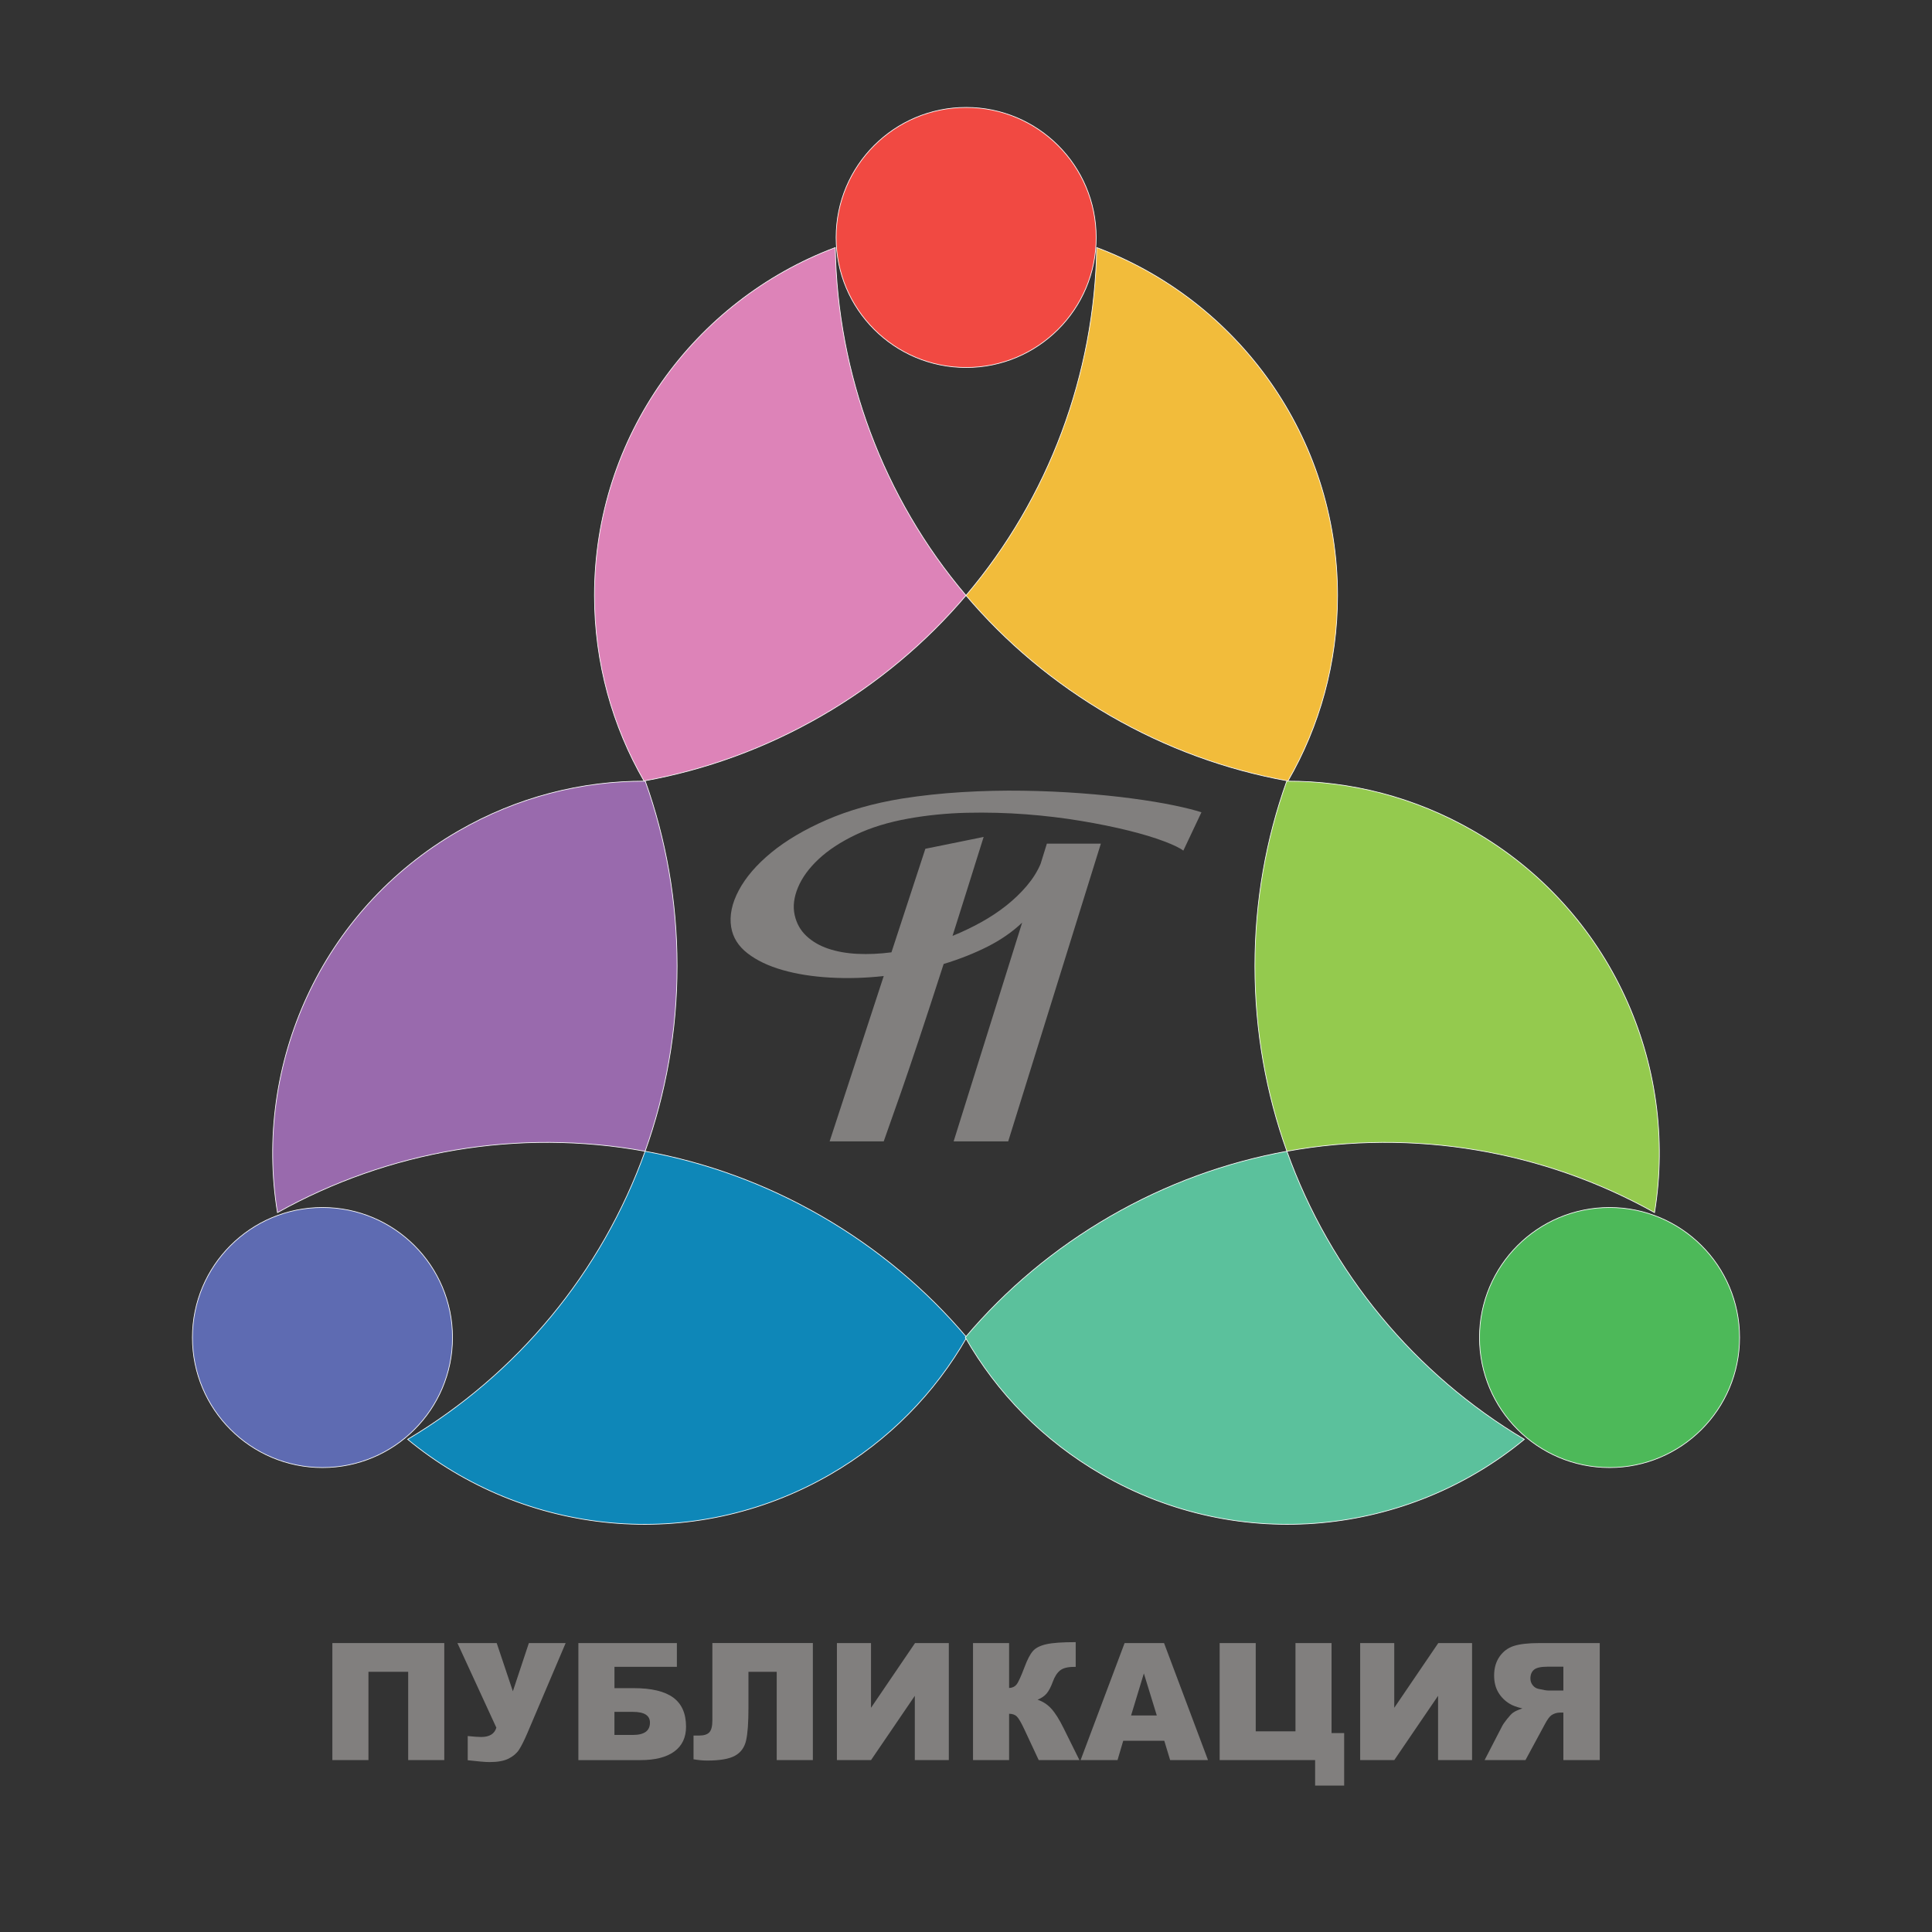
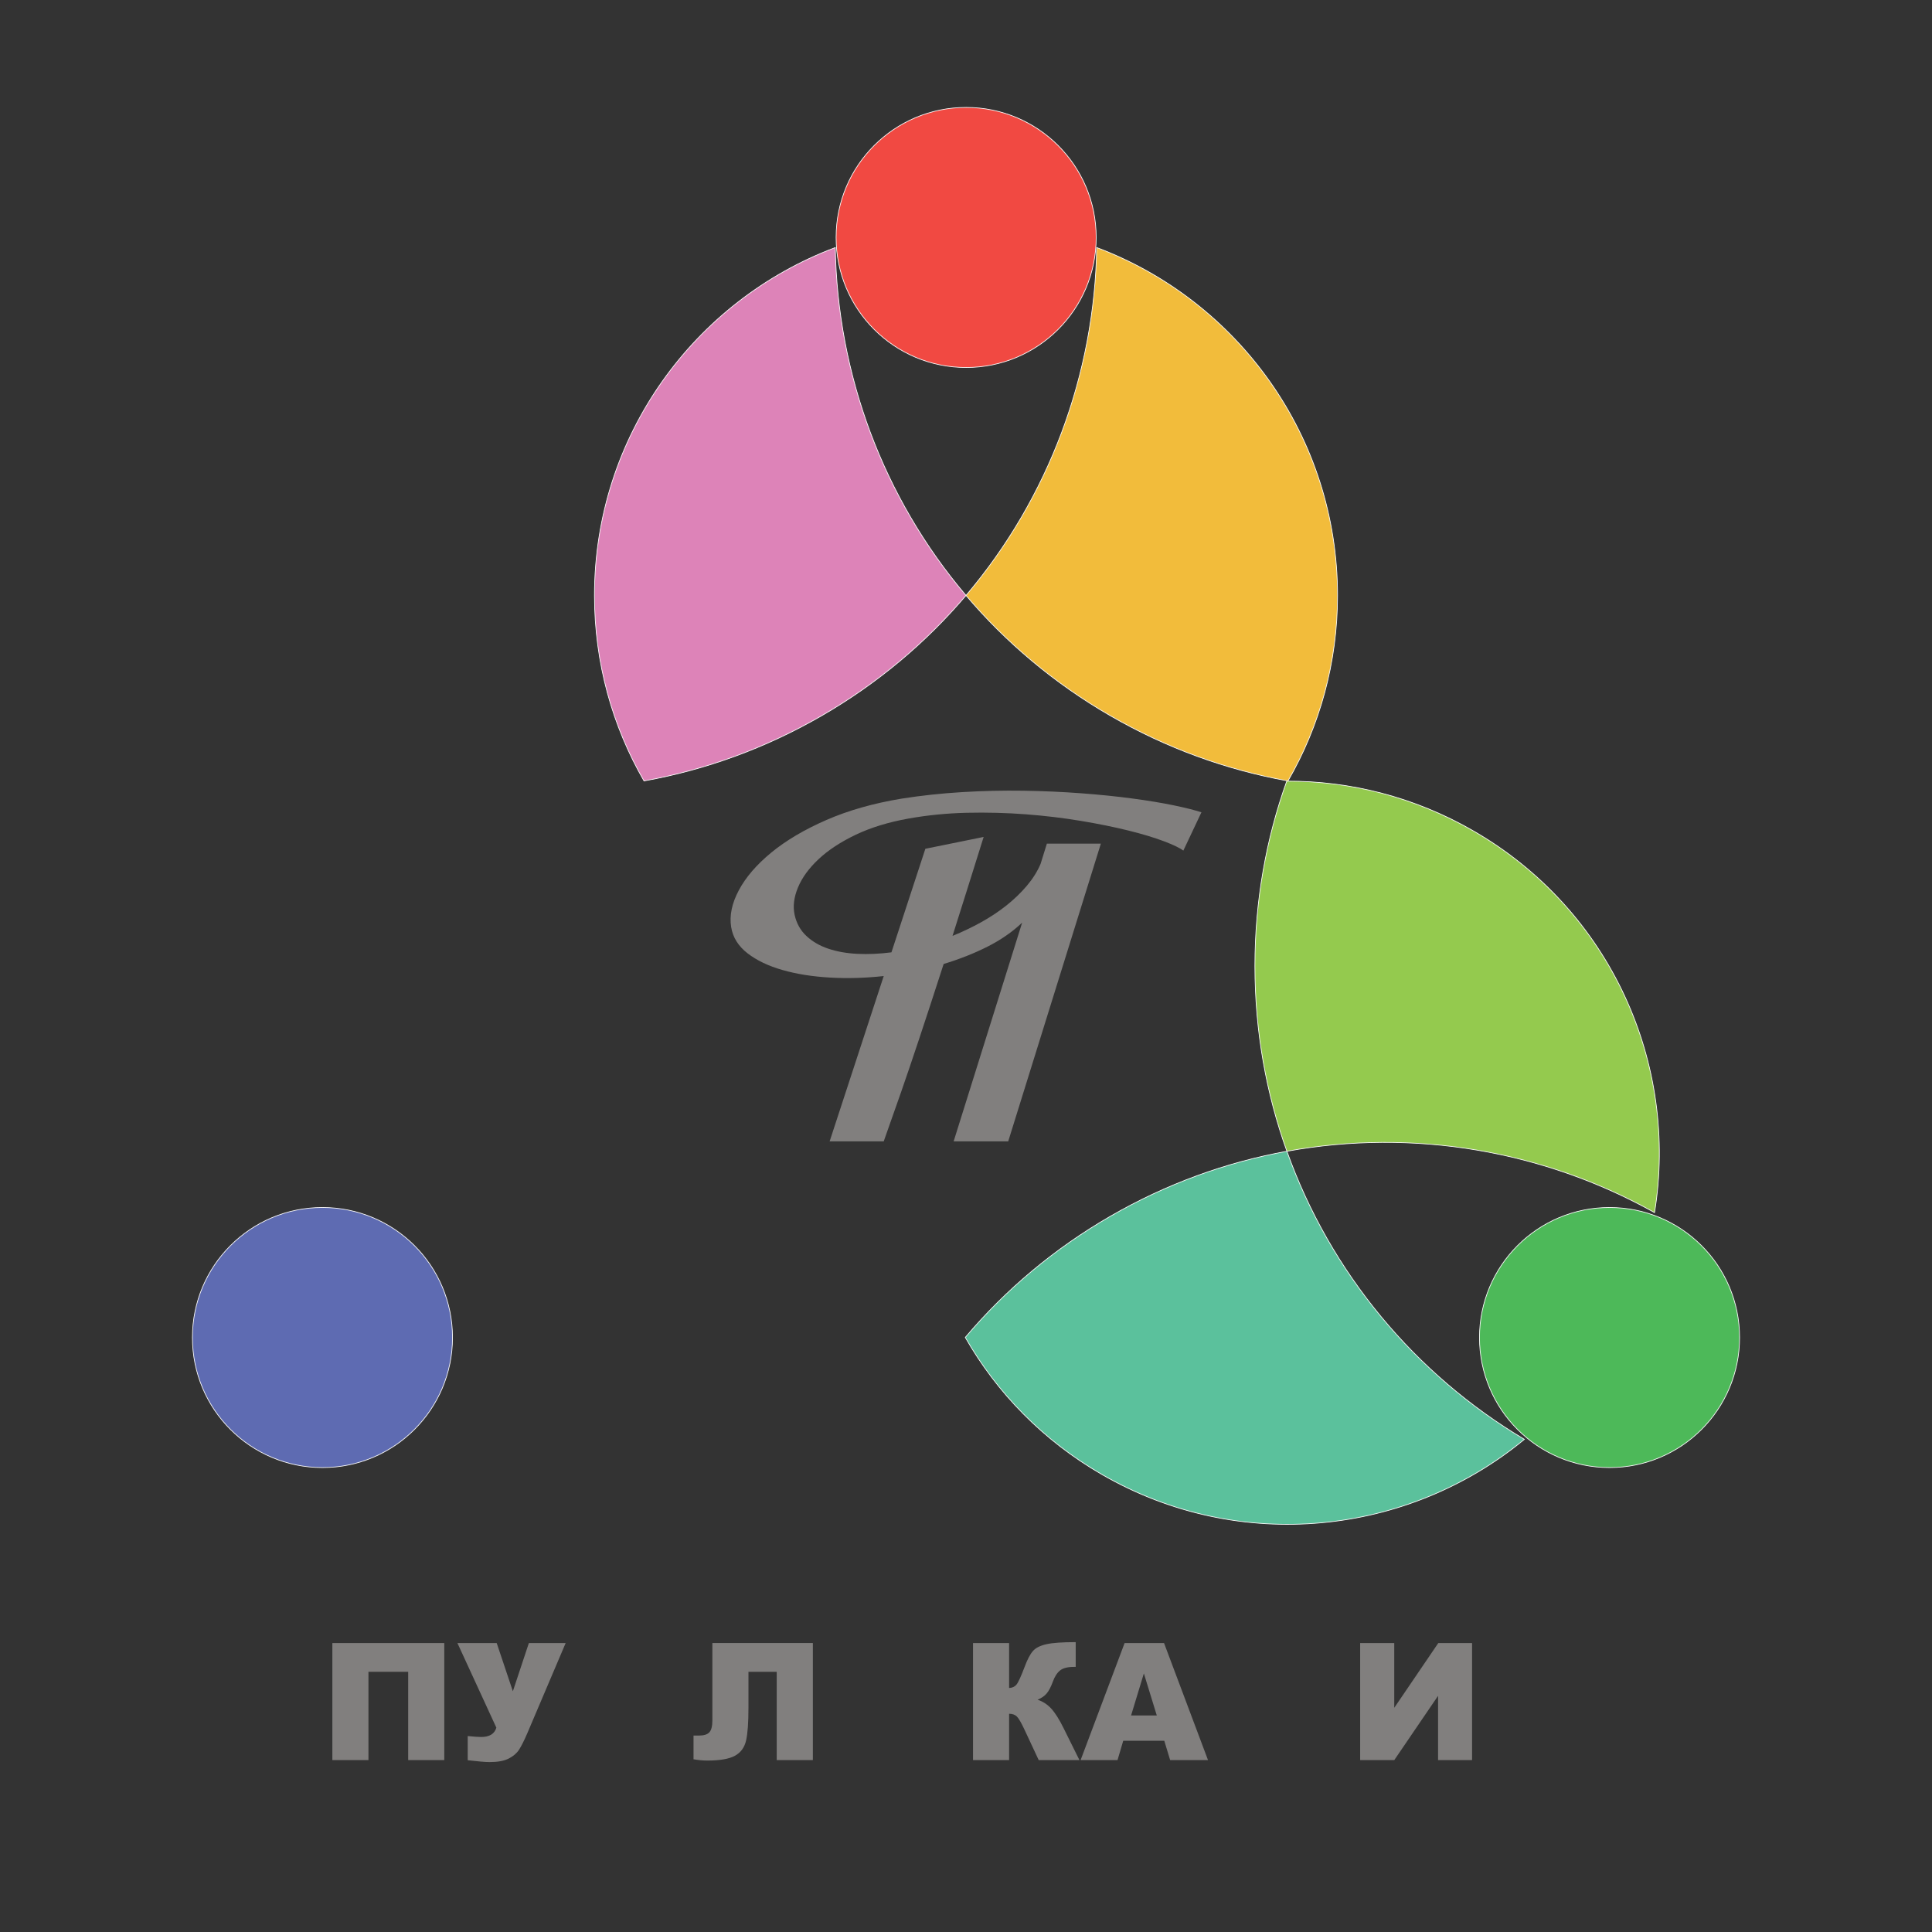
<svg xmlns="http://www.w3.org/2000/svg" id="a" viewBox="0 0 650 650">
  <rect x="0" y="0" width="650" height="650" fill="#333333" stroke="none" />
  <g>
    <circle cx="325.05" cy="79.89" r="43.75" style="fill:#f14942; stroke:#fff; stroke-miterlimit:10; stroke-width:.23px;" />
    <circle cx="541.51" cy="450" r="43.75" style="fill:#4db959; stroke:#fff; stroke-miterlimit:10; stroke-width:.23px;" />
    <circle cx="108.49" cy="450" r="43.75" style="fill:#5e6bb2; stroke:#fff; stroke-miterlimit:10; stroke-width:.23px;" />
    <path d="M325,200.33c-13.38,15.77-29.66,29.55-48.6,40.49s-39.01,18.15-59.36,21.85c-.12,.02-.25,.04-.37,.07-10.6-18.36-16.67-39.68-16.67-62.41,0-53.56,33.68-99.25,81.03-117.05,.68,42.55,16.03,84.14,43.97,117.05Z" style="fill:#dd83b8; stroke:#fff; stroke-miterlimit:10; stroke-width:.23px;" />
    <path d="M450,200.33c0,22.73-6.07,44.05-16.67,62.41-.12-.03-.25-.05-.37-.07-20.35-3.7-40.42-10.91-59.36-21.85s-35.22-24.72-48.6-40.49c27.94-32.91,43.29-74.5,43.97-117.05,47.35,17.8,81.03,63.49,81.03,117.05Z" style="fill:#f2bc3b; stroke:#fff; stroke-miterlimit:10; stroke-width:.23px;" />
-     <path d="M227.8,325c0,21.87-3.79,42.85-10.76,62.33-42.6-7.77-86.43-.2-123.69,20.63-8.12-49.8,14.61-101.66,60.9-128.38,19.83-11.45,41.49-16.85,62.84-16.77,6.94,19.44,10.71,40.37,10.71,62.19Z" style="fill:#996aad; stroke:#fff; stroke-miterlimit:10; stroke-width:.23px;" />
-     <path d="M325.24,449.96c-10.61,18.57-26.13,34.66-45.99,46.12-46.48,26.83-103.02,20.43-142.11-11.83,36.75-21.85,65.3-56.07,79.9-96.92,20.35,3.7,40.42,10.91,59.36,21.85s35.22,24.72,48.6,40.49c.08,.1,.16,.19,.24,.29Z" style="fill:#0e87b8; stroke:#fff; stroke-miterlimit:10; stroke-width:.23px;" />
+     <path d="M227.8,325Z" style="fill:#996aad; stroke:#fff; stroke-miterlimit:10; stroke-width:.23px;" />
    <path d="M512.86,484.25c-39.09,32.26-95.63,38.66-142.11,11.83-19.86-11.46-35.38-27.55-45.99-46.12,.08-.1,.16-.19,.24-.29,13.38-15.77,29.66-29.55,48.6-40.49s39.01-18.15,59.36-21.85c14.6,40.85,43.15,75.07,79.9,96.92Z" style="fill:#5bc19c; stroke:#fff; stroke-miterlimit:10; stroke-width:.23px;" />
    <path d="M556.65,407.96c-37.26-20.83-81.09-28.4-123.69-20.63-6.97-19.48-10.76-40.46-10.76-62.33s3.77-42.75,10.71-62.19c21.35-.08,43.01,5.32,62.84,16.77,46.29,26.72,69.02,78.58,60.9,128.38Z" style="fill:#94ca4e; stroke:#fff; stroke-miterlimit:10; stroke-width:.23px;" />
  </g>
  <g>
    <path d="M149.47,592.16h-12.14v-29.7h-13.37v29.7h-12.14v-39.37h37.65v39.37Z" style="fill:#817f7e;" />
    <path d="M153.9,552.79h13.21l5.44,16.22,5.38-16.22h12.38l-12.93,30.4c-1.06,2.45-1.98,4.28-2.76,5.49-.79,1.21-1.96,2.2-3.5,2.98-1.55,.78-3.67,1.17-6.38,1.17-1.43,0-3.89-.21-7.38-.62v-8.14c2.06,.21,3.56,.32,4.51,.32,2.81,0,4.52-1.05,5.12-3.14l-13.1-28.47Z" style="fill:#817f7e;" />
-     <path d="M206.72,567.96h6.5c5.96,0,10.38,1.05,13.27,3.16,2.88,2.1,4.32,5.38,4.32,9.82,0,3.63-1.32,6.41-3.96,8.34s-6.43,2.89-11.37,2.89h-20.89v-39.37h33.14v7.98h-21v7.2Zm0,15.74h6.23c3.81,0,5.72-1.38,5.72-4.14,0-2.42-1.91-3.62-5.72-3.62h-6.23v7.76Z" style="fill:#817f7e;" />
    <path d="M273.49,592.16h-12.17v-29.7h-9.51v12.11c0,4.98-.26,8.63-.79,10.97-.53,2.34-1.76,4.05-3.71,5.14-1.94,1.09-5.08,1.64-9.41,1.64-1.33,0-2.85-.14-4.57-.43v-7.98h1.83c1.65,0,2.81-.36,3.49-1.09,.68-.73,1.02-2.05,1.02-3.99v-26.05h33.81v39.37Z" style="fill:#817f7e;" />
-     <path d="M319.22,552.79v39.37h-11.44v-21.62l-14.73,21.62h-11.48v-39.37h11.47v21.78l14.81-21.78h11.38Z" style="fill:#817f7e;" />
    <path d="M363.16,592.16h-13.7l-4.75-10.17c-1.12-2.41-2-3.91-2.62-4.51-.62-.6-1.49-.9-2.59-.9v15.58h-12.14v-39.37h12.14v15.12c1.06-.05,1.88-.43,2.47-1.13,.59-.7,1.51-2.7,2.77-6.02,.91-2.45,1.83-4.21,2.77-5.28,.93-1.07,2.44-1.83,4.54-2.3,2.09-.47,5.38-.7,9.86-.7v8.33h-.62c-2.08,0-3.62,.39-4.62,1.18-1,.79-1.83,2.06-2.47,3.83-.64,1.76-1.34,3.08-2.08,3.95s-1.76,1.56-3.05,2.08c1.75,.57,3.29,1.56,4.59,2.97s2.69,3.59,4.16,6.57l5.34,10.77Z" style="fill:#817f7e;" />
    <path d="M391.71,585.66h-13.81l-1.92,6.5h-12.42l14.8-39.37h13.27l14.79,39.37h-12.74l-1.97-6.5Zm-2.52-8.51l-4.35-14.15-4.3,14.15h8.65Z" style="fill:#817f7e;" />
-     <path d="M452.24,600.73h-9.78v-8.57h-32.12v-39.37h12.14v29.7h13.37v-29.7h12.14v30.29h4.24v17.64Z" style="fill:#817f7e;" />
    <path d="M495.26,552.79v39.37h-11.44v-21.62l-14.73,21.62h-11.48v-39.37h11.47v21.78l14.81-21.78h11.38Z" style="fill:#817f7e;" />
-     <path d="M525.98,592.16v-15.98h-1.07c-1.11,0-2.1,.3-2.98,.91-.64,.47-1.38,1.48-2.2,3.04l-6.5,12.03h-13.75l5.89-11.41c.29-.57,.85-1.39,1.7-2.45,.85-1.06,1.5-1.75,1.95-2.07,.66-.48,1.72-.97,3.17-1.45-1.81-.41-3.23-.93-4.27-1.56-1.63-.98-2.91-2.27-3.84-3.85-.93-1.58-1.4-3.47-1.4-5.65,0-2.51,.61-4.63,1.83-6.38,1.22-1.75,2.82-2.94,4.81-3.58s4.86-.97,8.62-.97h20.28v39.37h-12.22Zm0-31.42h-5.34c-2.22,0-3.73,.34-4.54,1.02-.8,.68-1.21,1.66-1.21,2.93,0,.86,.25,1.62,.77,2.28,.51,.66,1.17,1.07,1.97,1.24,1.59,.36,2.67,.54,3.22,.54h5.13v-8Z" style="fill:#817f7e;" />
  </g>
  <path d="M352.17,283.84h18.2l-31.17,100.16h-18.36l23.05-73.59c-3.28,3.12-7.18,5.82-11.68,8.09-4.51,2.27-9.41,4.21-14.73,5.82-3.18,9.84-5.94,18.28-8.28,25.31s-4.34,12.9-5.98,17.62c-1.64,4.71-2.94,8.41-3.91,11.09-.96,2.68-1.63,4.57-1.99,5.66h-18.2l18.2-55.62c-6.2,.68-12.24,.85-18.12,.51-5.89-.34-11.2-1.18-15.94-2.54-4.74-1.35-8.66-3.23-11.76-5.62-3.1-2.4-4.94-5.34-5.51-8.83-.62-3.85,.23-7.98,2.58-12.38,2.34-4.4,5.99-8.63,10.94-12.7,4.95-4.06,11.12-7.71,18.52-10.94,7.39-3.23,15.83-5.62,25.31-7.19,6.61-1.04,13.4-1.77,20.35-2.19,6.95-.42,13.8-.57,20.55-.47,6.74,.1,13.24,.39,19.49,.86,6.25,.47,12,1.05,17.27,1.76,5.26,.7,9.89,1.47,13.91,2.3,4.01,.83,7.11,1.62,9.3,2.34l-6.09,12.89c-1.15-.88-3.33-1.94-6.56-3.16-3.23-1.22-7.2-2.42-11.91-3.59-4.71-1.17-10.03-2.25-15.94-3.24-5.91-.99-12.11-1.73-18.59-2.23-6.48-.49-13.1-.66-19.84-.51-6.75,.16-13.29,.81-19.65,1.95-6.72,1.2-12.62,3.01-17.7,5.43s-9.25,5.16-12.5,8.2c-3.26,3.05-5.57,6.22-6.95,9.53-1.38,3.31-1.76,6.39-1.13,9.26,.62,2.81,1.93,5.16,3.91,7.03,1.98,1.88,4.43,3.31,7.34,4.3,2.92,.99,6.2,1.58,9.84,1.76,3.64,.18,7.47,.01,11.48-.51l11.41-34.84,19.61-3.98c-1.98,6.3-3.83,12.2-5.55,17.7-1.72,5.5-3.36,10.69-4.92,15.59,3.33-1.35,6.55-2.89,9.65-4.61,3.1-1.72,5.94-3.61,8.52-5.66,2.58-2.06,4.86-4.26,6.84-6.6,1.98-2.34,3.52-4.79,4.61-7.34l2.11-6.8Z" style="fill:#817f7e;" />
</svg>